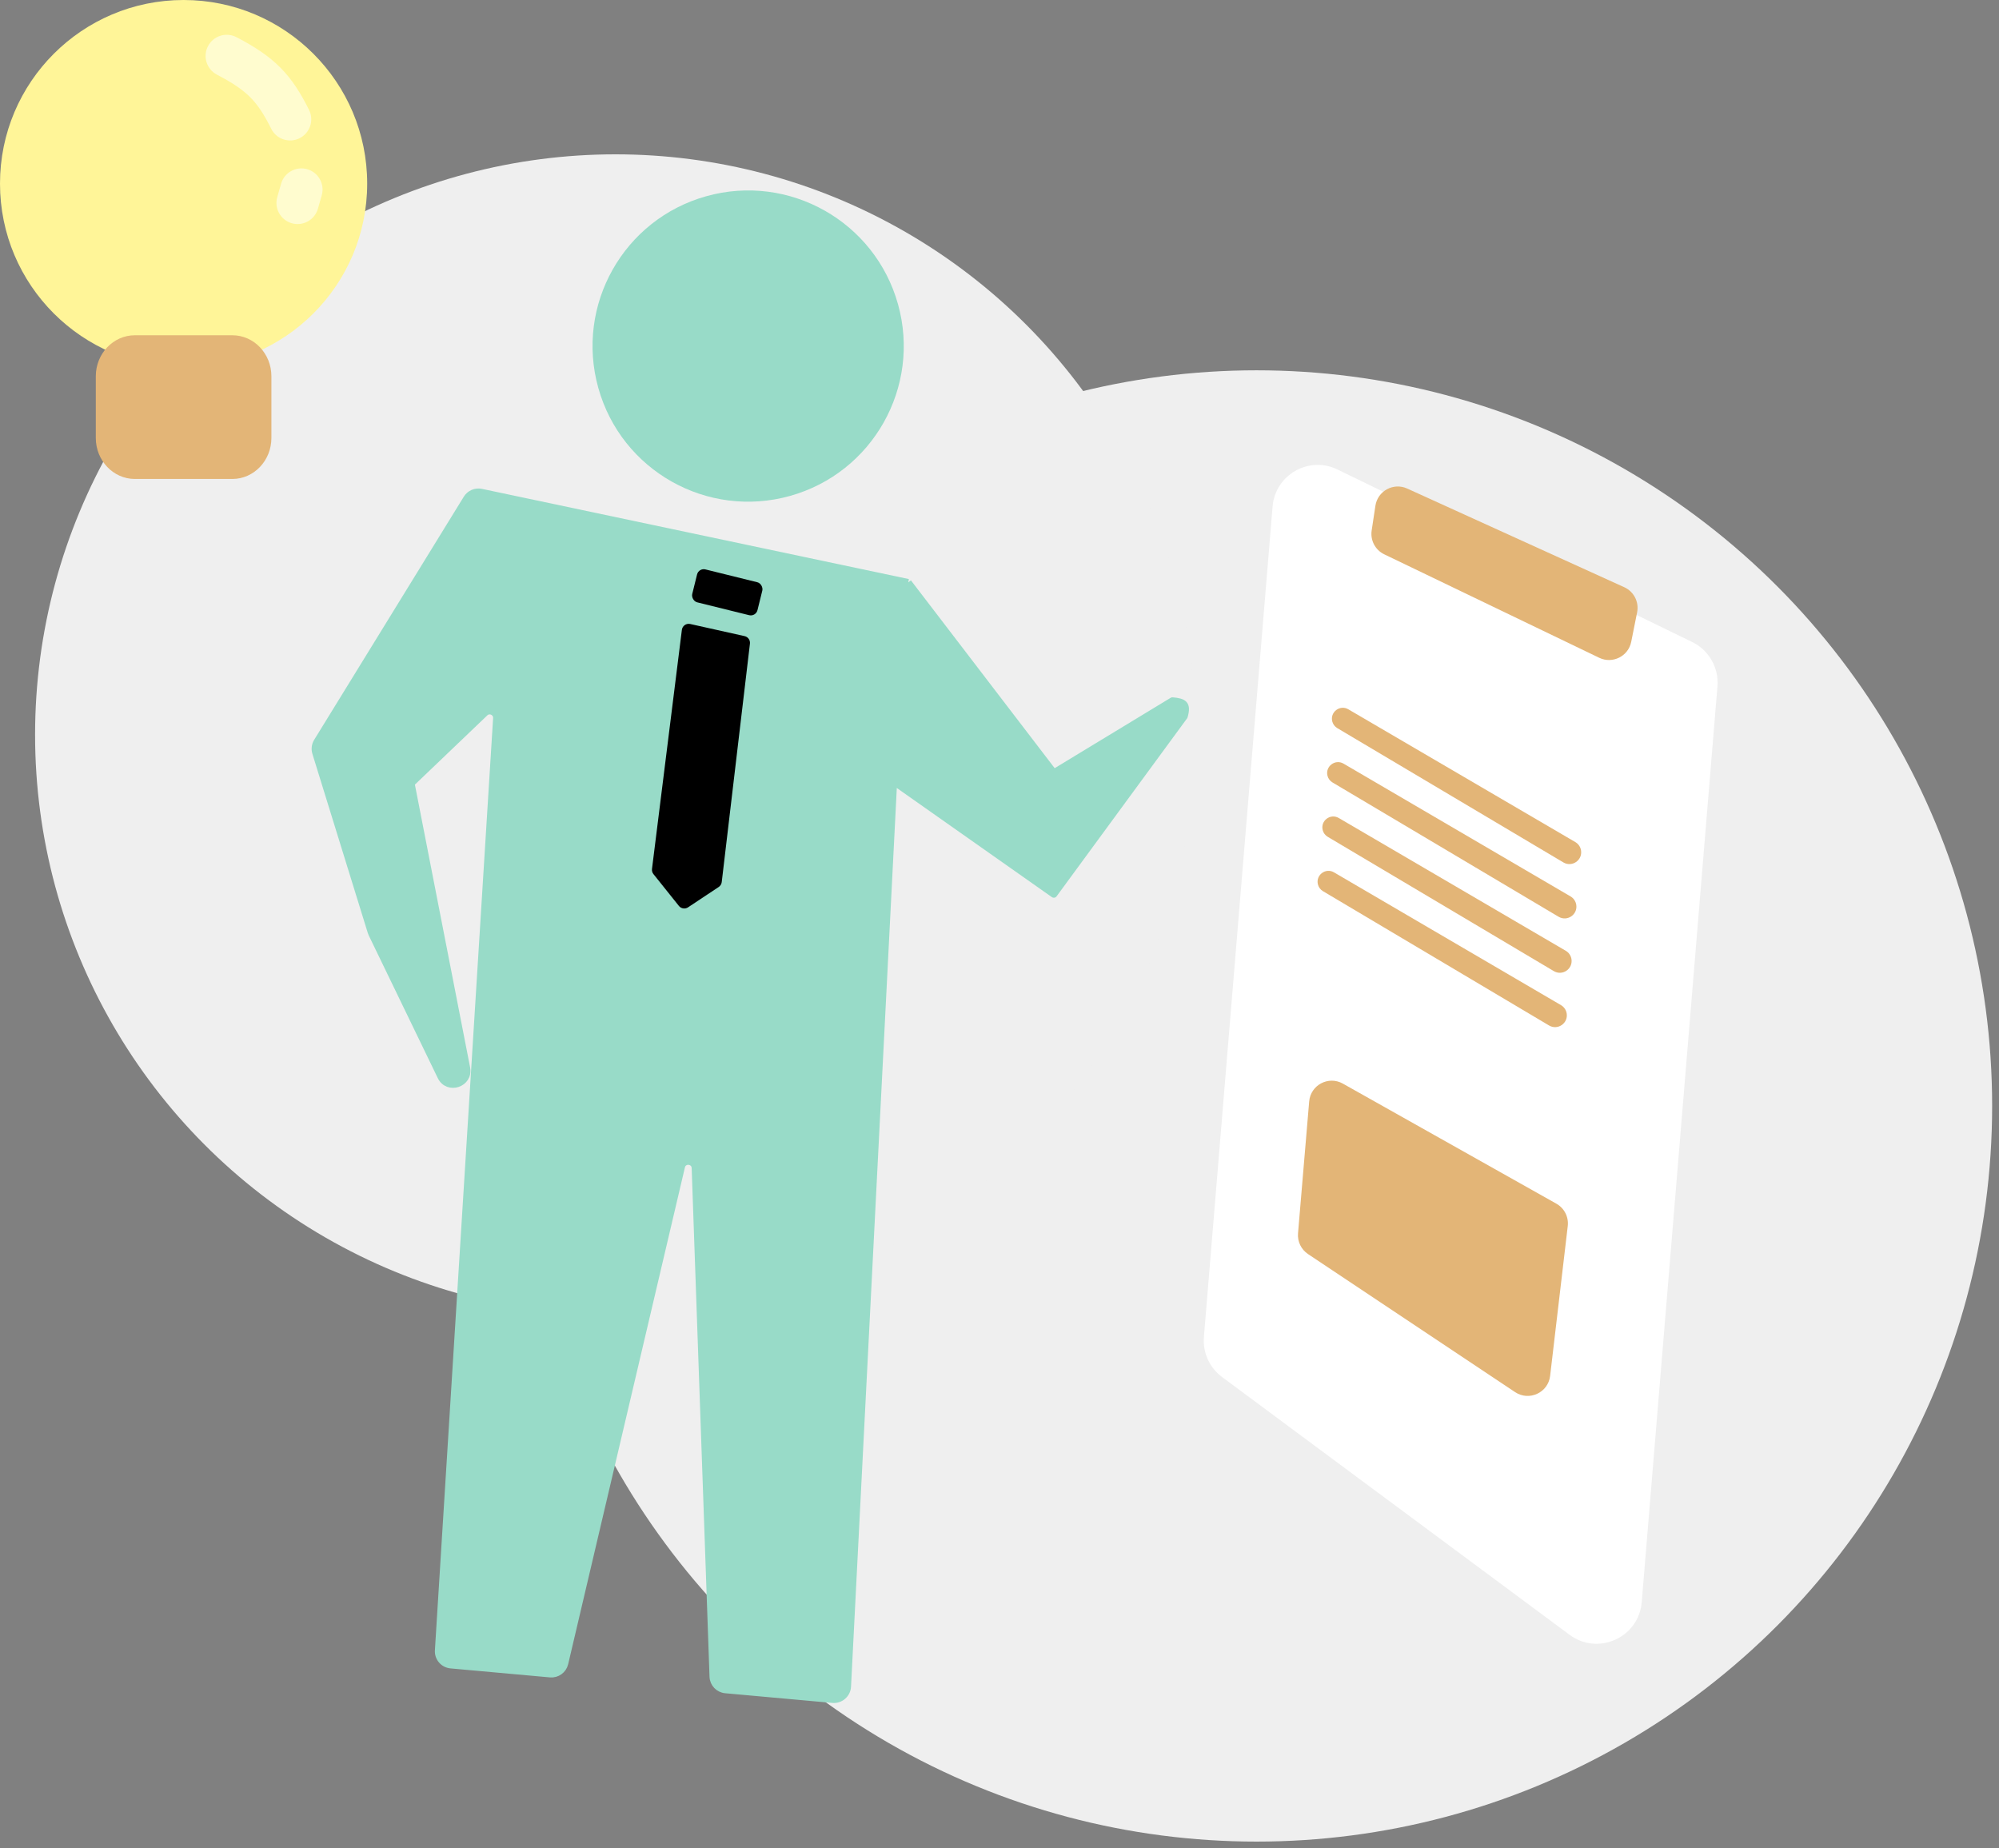
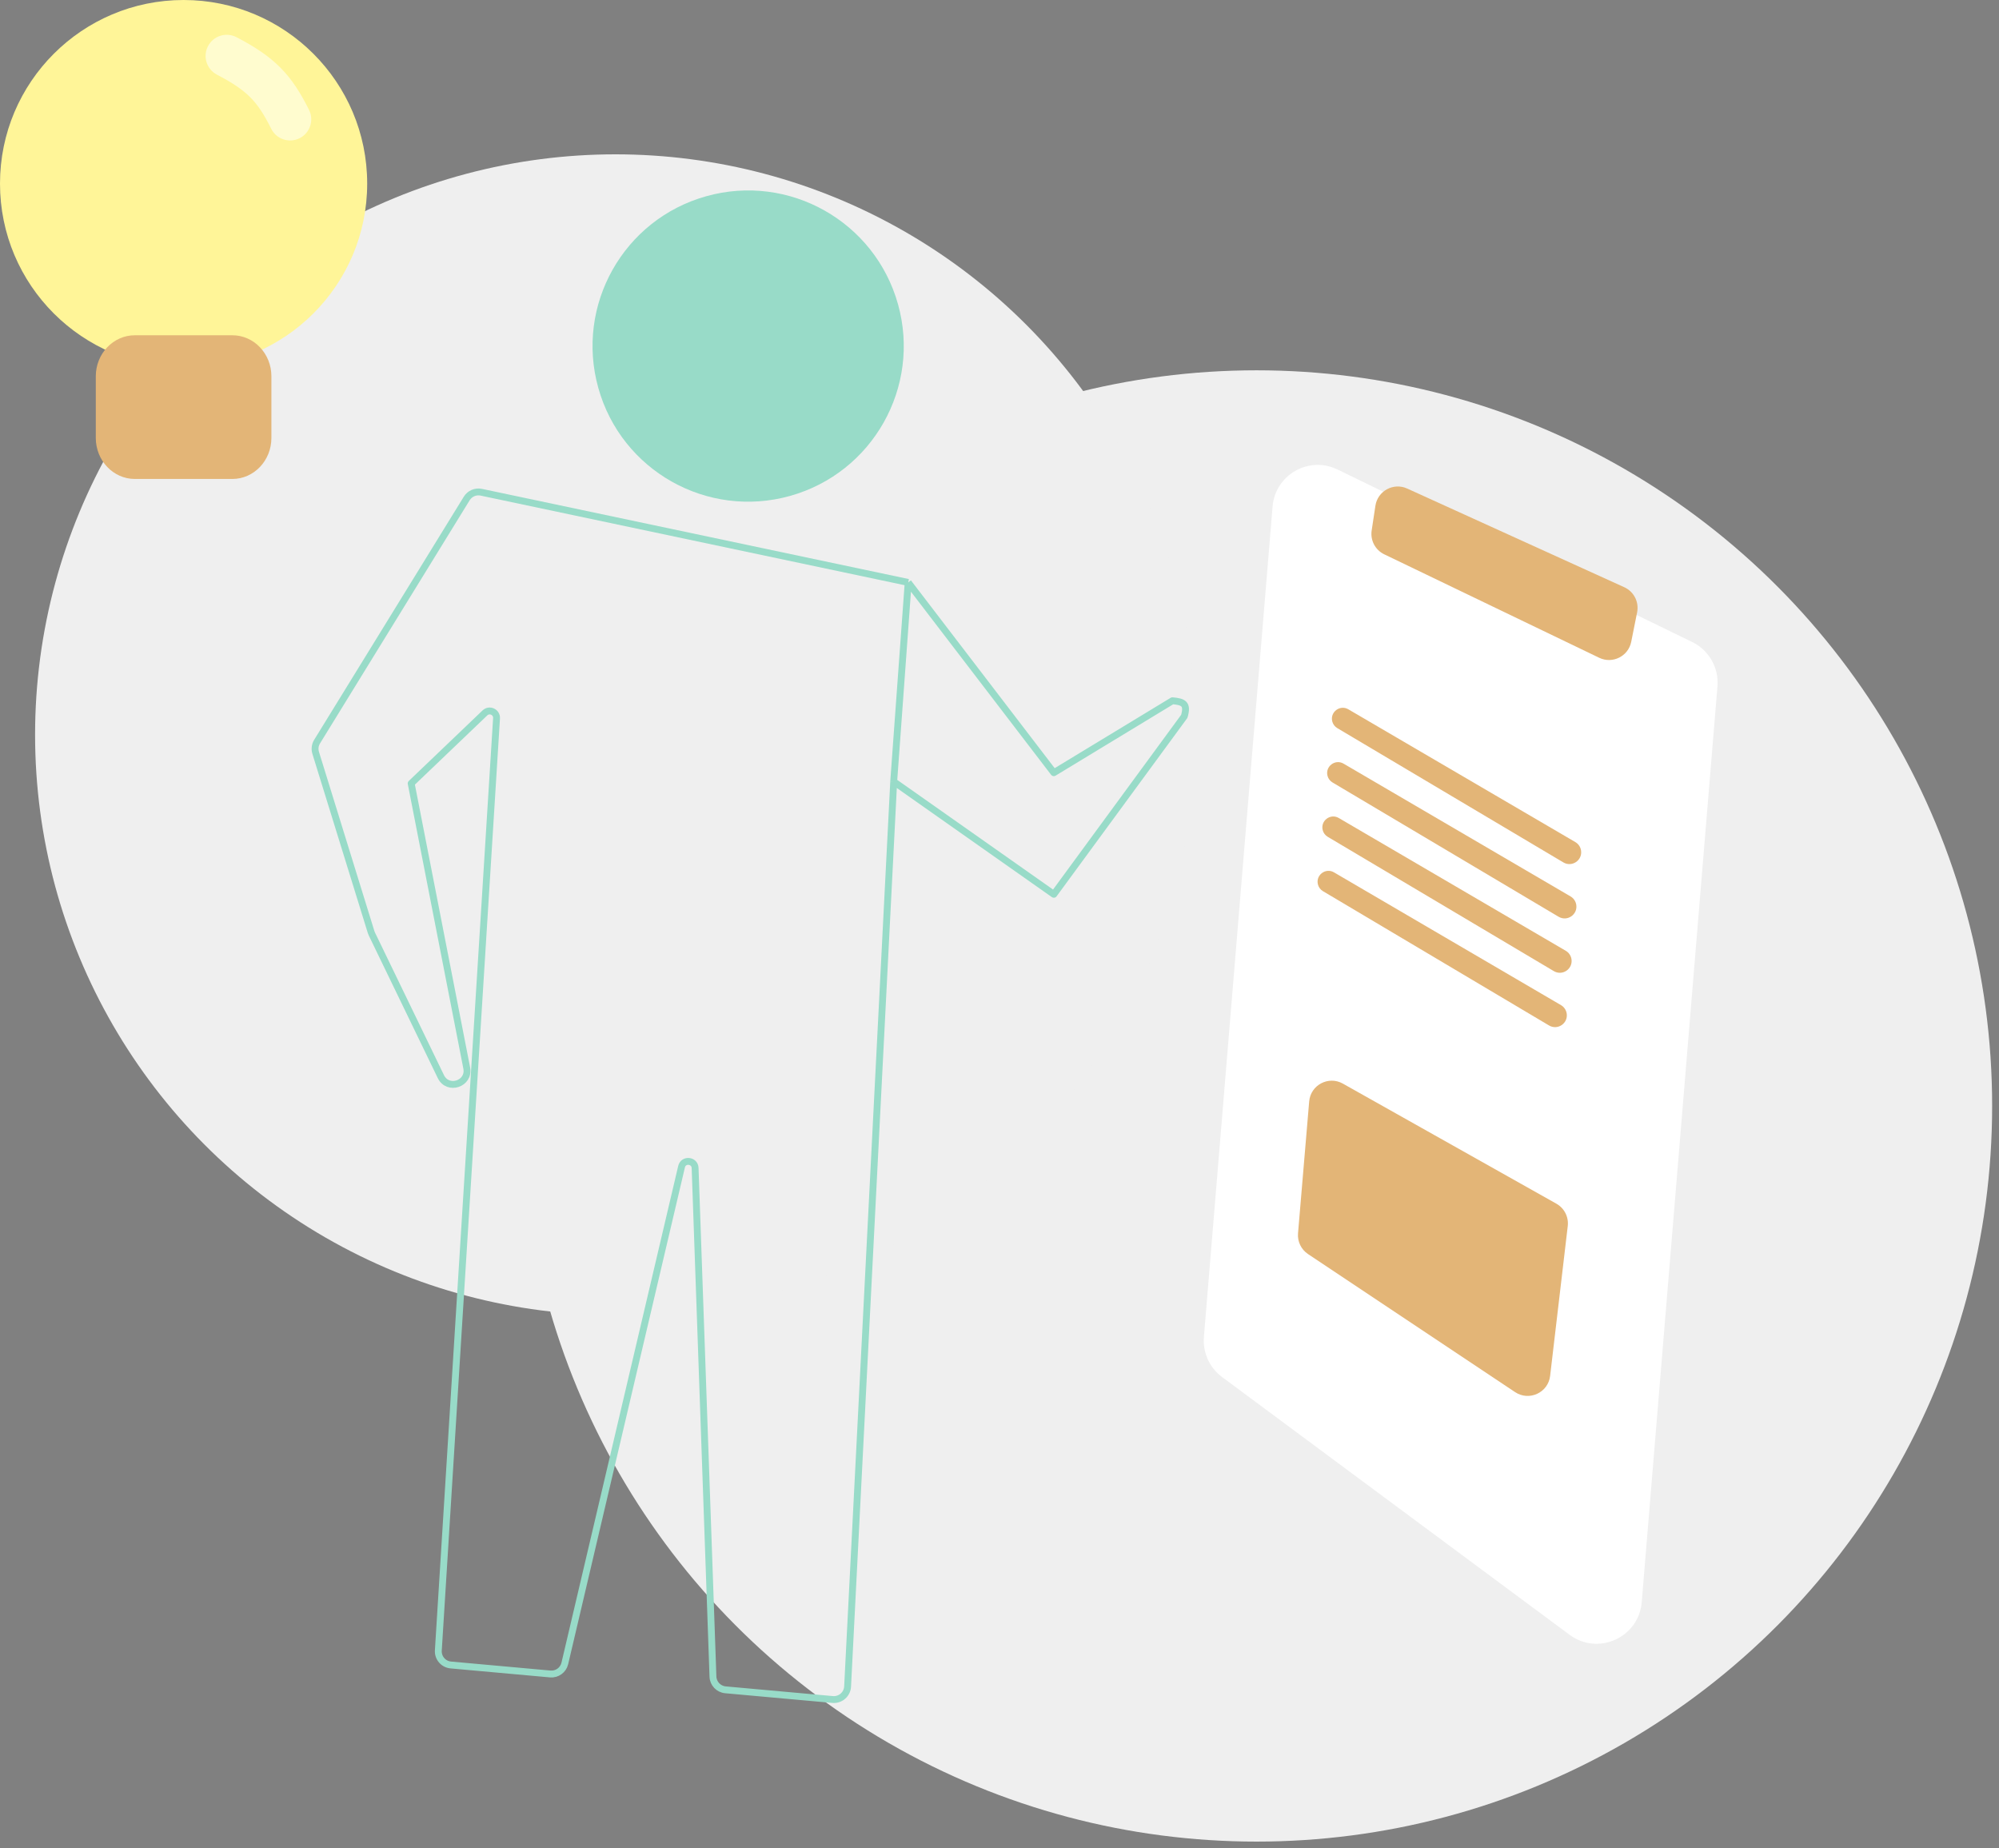
<svg xmlns="http://www.w3.org/2000/svg" width="291" height="269" viewBox="0 0 291 269" fill="none">
  <rect x="0" y="0" width="291" height="269" fill="#808080" stroke="none" />
  <circle cx="182.919" cy="160.986" r="107.083" fill="#EFEFEF" />
  <circle cx="89.595" cy="106.953" r="84.488" fill="#EFEFEF" />
  <path d="M185.253 73.729C185.635 69.108 190.54 66.314 194.709 68.342L246.327 93.447C248.774 94.637 250.239 97.208 250.015 99.92L238.991 233.213C238.565 238.367 232.644 241.047 228.49 237.967L177.899 200.445C176.068 199.087 175.068 196.878 175.256 194.605L185.253 73.729Z" fill="white" />
  <path d="M200.221 73.623C200.547 71.458 202.853 70.207 204.845 71.113L236.452 85.479C237.846 86.113 238.621 87.624 238.321 89.127L237.462 93.422C237.041 95.534 234.74 96.681 232.799 95.747L201.508 80.688C200.204 80.061 199.461 78.656 199.677 77.225L200.221 73.623Z" fill="#E3B577" />
  <path d="M193.942 105.015C193.591 103.648 195.064 102.537 196.282 103.249L229.327 122.577C229.769 122.836 230.073 123.278 230.155 123.783C230.389 125.222 228.837 126.279 227.584 125.535L194.669 105.985C194.308 105.77 194.047 105.421 193.942 105.015Z" fill="#E3B577" />
  <path d="M193.247 112.925C192.896 111.558 194.369 110.447 195.587 111.159L228.632 130.487C229.074 130.746 229.378 131.188 229.46 131.694C229.693 133.132 228.142 134.189 226.889 133.445L193.974 113.895C193.613 113.68 193.352 113.332 193.247 112.925Z" fill="#E3B577" />
  <path d="M192.55 120.837C192.199 119.47 193.671 118.359 194.889 119.071L227.935 138.399C228.377 138.658 228.68 139.1 228.763 139.606C228.996 141.044 227.445 142.101 226.192 141.357L193.277 121.807C192.916 121.592 192.654 121.244 192.55 120.837Z" fill="#E3B577" />
  <path d="M191.855 128.749C191.503 127.382 192.976 126.271 194.194 126.983L227.24 146.312C227.682 146.57 227.985 147.012 228.067 147.518C228.301 148.956 226.749 150.013 225.496 149.269L192.582 129.719C192.22 129.505 191.959 129.156 191.855 128.749Z" fill="#E3B577" />
  <path d="M190.581 160.329C190.784 157.938 193.391 156.557 195.483 157.733L226.564 175.211C227.724 175.863 228.378 177.149 228.222 178.47L225.656 200.28C225.369 202.725 222.601 204.004 220.553 202.638L190.413 182.545C189.413 181.878 188.855 180.721 188.957 179.523L190.581 160.329Z" fill="#E3B577" />
-   <path d="M132.207 84.781L70.06 71.651C69.233 71.477 68.386 71.84 67.943 72.56L46.163 107.947C45.86 108.438 45.785 109.036 45.955 109.587L54.021 135.669C54.051 135.765 54.088 135.859 54.131 135.949L64.179 156.715C65.2 158.824 68.392 157.76 67.943 155.461L59.855 114.04L70.593 103.771C71.251 103.141 72.339 103.647 72.282 104.556L63.809 240.244C63.741 241.325 64.546 242.263 65.625 242.36L80.095 243.668C81.087 243.758 81.994 243.104 82.222 242.134L99.216 169.827C99.483 168.691 101.148 168.855 101.189 170.021L103.786 244.053C103.822 245.06 104.601 245.884 105.605 245.974L121.209 247.385C122.34 247.487 123.329 246.629 123.387 245.495L130.098 113.772L153.408 130.176L172.4 104.275C172.931 102.437 172.293 102.154 170.674 102.003L153.408 112.477L132.207 84.781Z" fill="#98DBC8" />
  <path d="M132.207 84.781L70.06 71.651C69.233 71.477 68.386 71.84 67.943 72.56L46.163 107.947C45.86 108.438 45.785 109.036 45.955 109.587L54.021 135.669C54.051 135.765 54.088 135.859 54.131 135.949L64.179 156.715C65.2 158.824 68.392 157.76 67.943 155.461L59.855 114.04L70.593 103.771C71.251 103.141 72.339 103.647 72.282 104.556L63.809 240.244C63.741 241.325 64.546 242.263 65.625 242.36L80.095 243.668C81.087 243.758 81.994 243.104 82.222 242.134L99.216 169.827C99.483 168.691 101.148 168.855 101.189 170.021L103.786 244.053C103.822 245.06 104.601 245.884 105.605 245.974L121.209 247.385C122.34 247.487 123.329 246.629 123.387 245.495L130.098 113.772M132.207 84.781L130.098 113.772M132.207 84.781L153.408 112.477L170.674 102.003C172.293 102.154 172.931 102.437 172.4 104.275L153.408 130.176L130.098 113.772" stroke="#98DBC8" stroke-linejoin="round" />
  <circle r="22.652" transform="matrix(-0.963 0.269 0.269 0.963 108.911 50.375)" fill="#98DBC8" />
-   <path d="M99.263 91.682C99.336 91.097 99.897 90.702 100.473 90.83L108.395 92.596C108.895 92.708 109.23 93.18 109.17 93.689L105.065 128.397C105.03 128.688 104.869 128.95 104.625 129.112L100.161 132.075C99.73 132.361 99.151 132.27 98.827 131.866L95.123 127.236C94.954 127.025 94.878 126.755 94.912 126.487L99.263 91.682Z" fill="black" />
-   <rect x="101.715" y="82.644" width="9.784" height="4.94" rx="1" transform="rotate(13.892 101.715 82.644)" fill="black" />
  <path d="M53.452 26.726C53.452 41.486 41.486 53.452 26.726 53.452C11.966 53.452 0 41.486 0 26.726C0 11.966 11.966 0 26.726 0C41.486 0 53.452 11.966 53.452 26.726Z" fill="#FFF598" />
  <path d="M13.945 54.779C13.945 51.478 16.489 48.803 19.626 48.803H33.828C36.966 48.803 39.509 51.478 39.509 54.779V63.743C39.509 67.043 36.966 69.719 33.828 69.719H19.626C16.489 69.719 13.945 67.043 13.945 63.743V54.779Z" fill="#E3B577" />
-   <path d="M46.478 26.727C46.478 37.636 37.634 46.48 26.725 46.48C15.815 46.48 6.971 37.636 6.971 26.727C6.971 15.817 15.815 6.973 26.725 6.973C37.634 6.973 46.478 15.817 46.478 26.727Z" fill="#FFF598" />
  <path fill-rule="evenodd" clip-rule="evenodd" d="M36.455 14.186C35.371 13.091 33.942 12.098 31.585 10.87C30.078 10.085 29.492 8.227 30.277 6.721C31.061 5.214 32.919 4.628 34.426 5.413C37.063 6.786 39.112 8.126 40.826 9.856C42.547 11.593 43.778 13.571 44.988 15.998C45.745 17.519 45.127 19.366 43.606 20.124C42.085 20.881 40.238 20.263 39.481 18.742C38.418 16.609 37.532 15.273 36.455 14.186Z" fill="#FFFCCF" />
-   <path fill-rule="evenodd" clip-rule="evenodd" d="M44.723 24.631C43.09 24.164 41.387 25.109 40.92 26.743L40.363 28.692C39.896 30.325 40.842 32.028 42.475 32.495C44.109 32.962 45.812 32.017 46.279 30.383L46.836 28.434C47.303 26.801 46.357 25.098 44.723 24.631Z" fill="#FFFCCF" />
</svg>